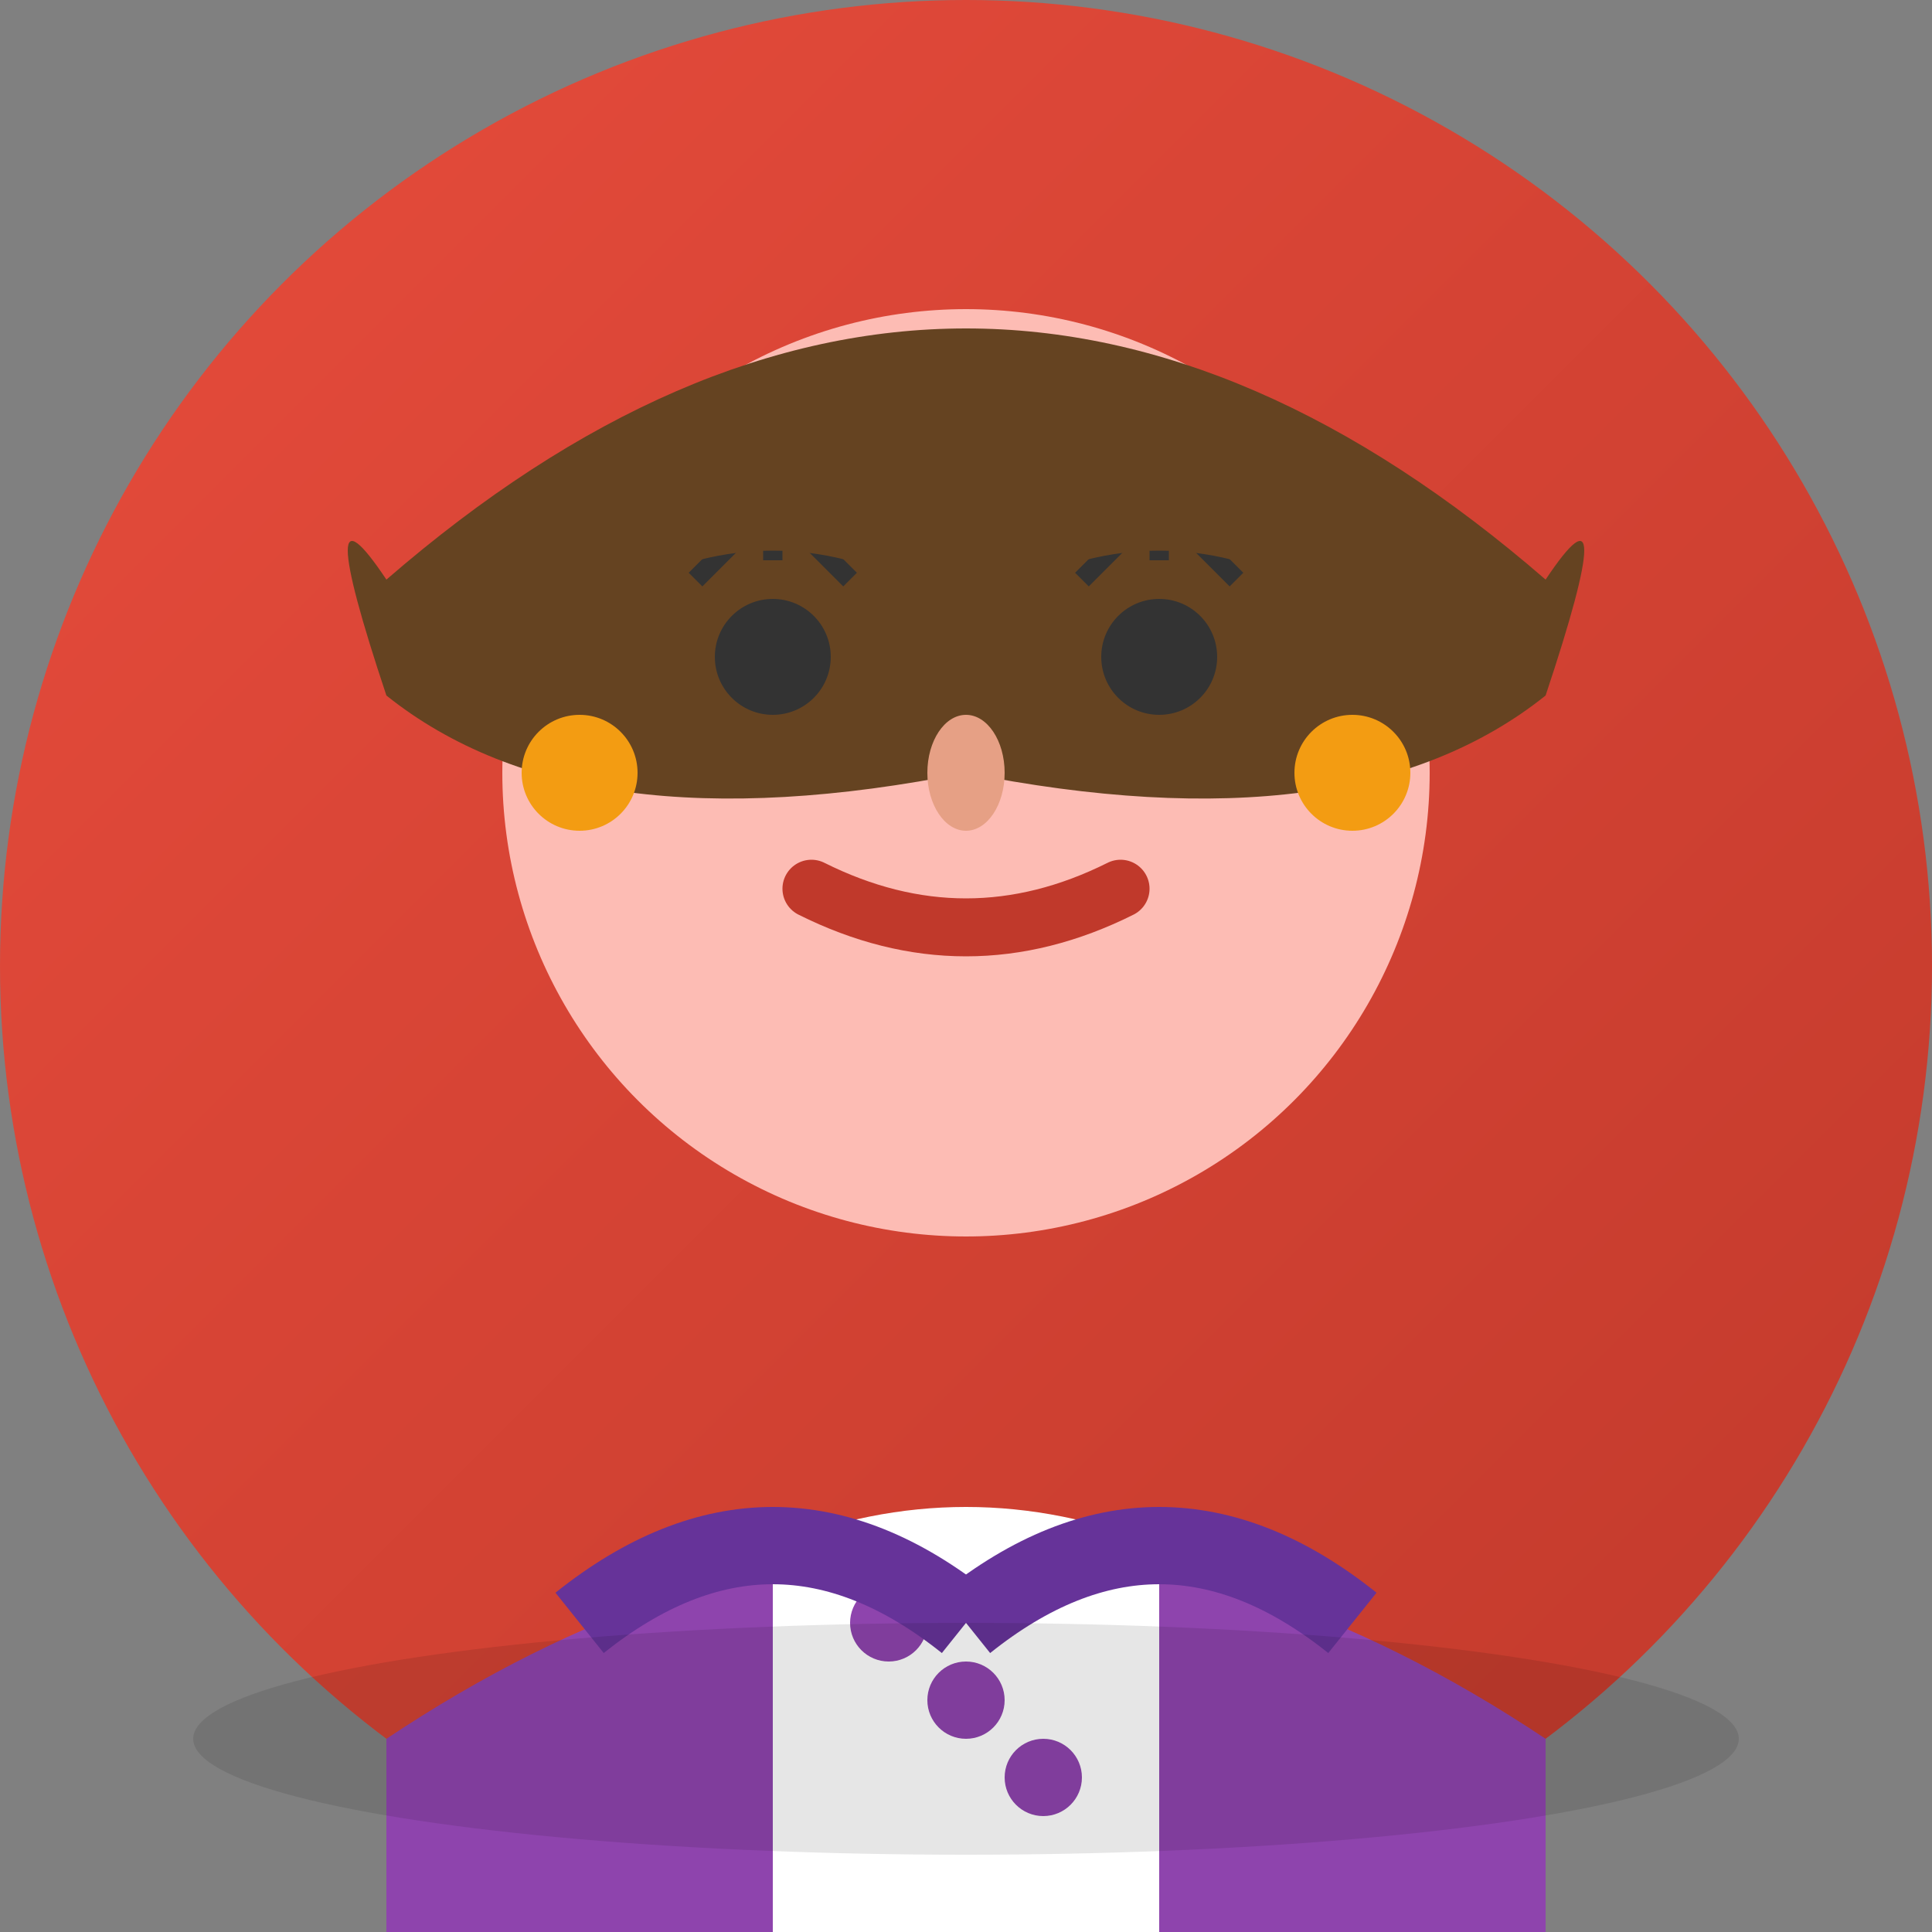
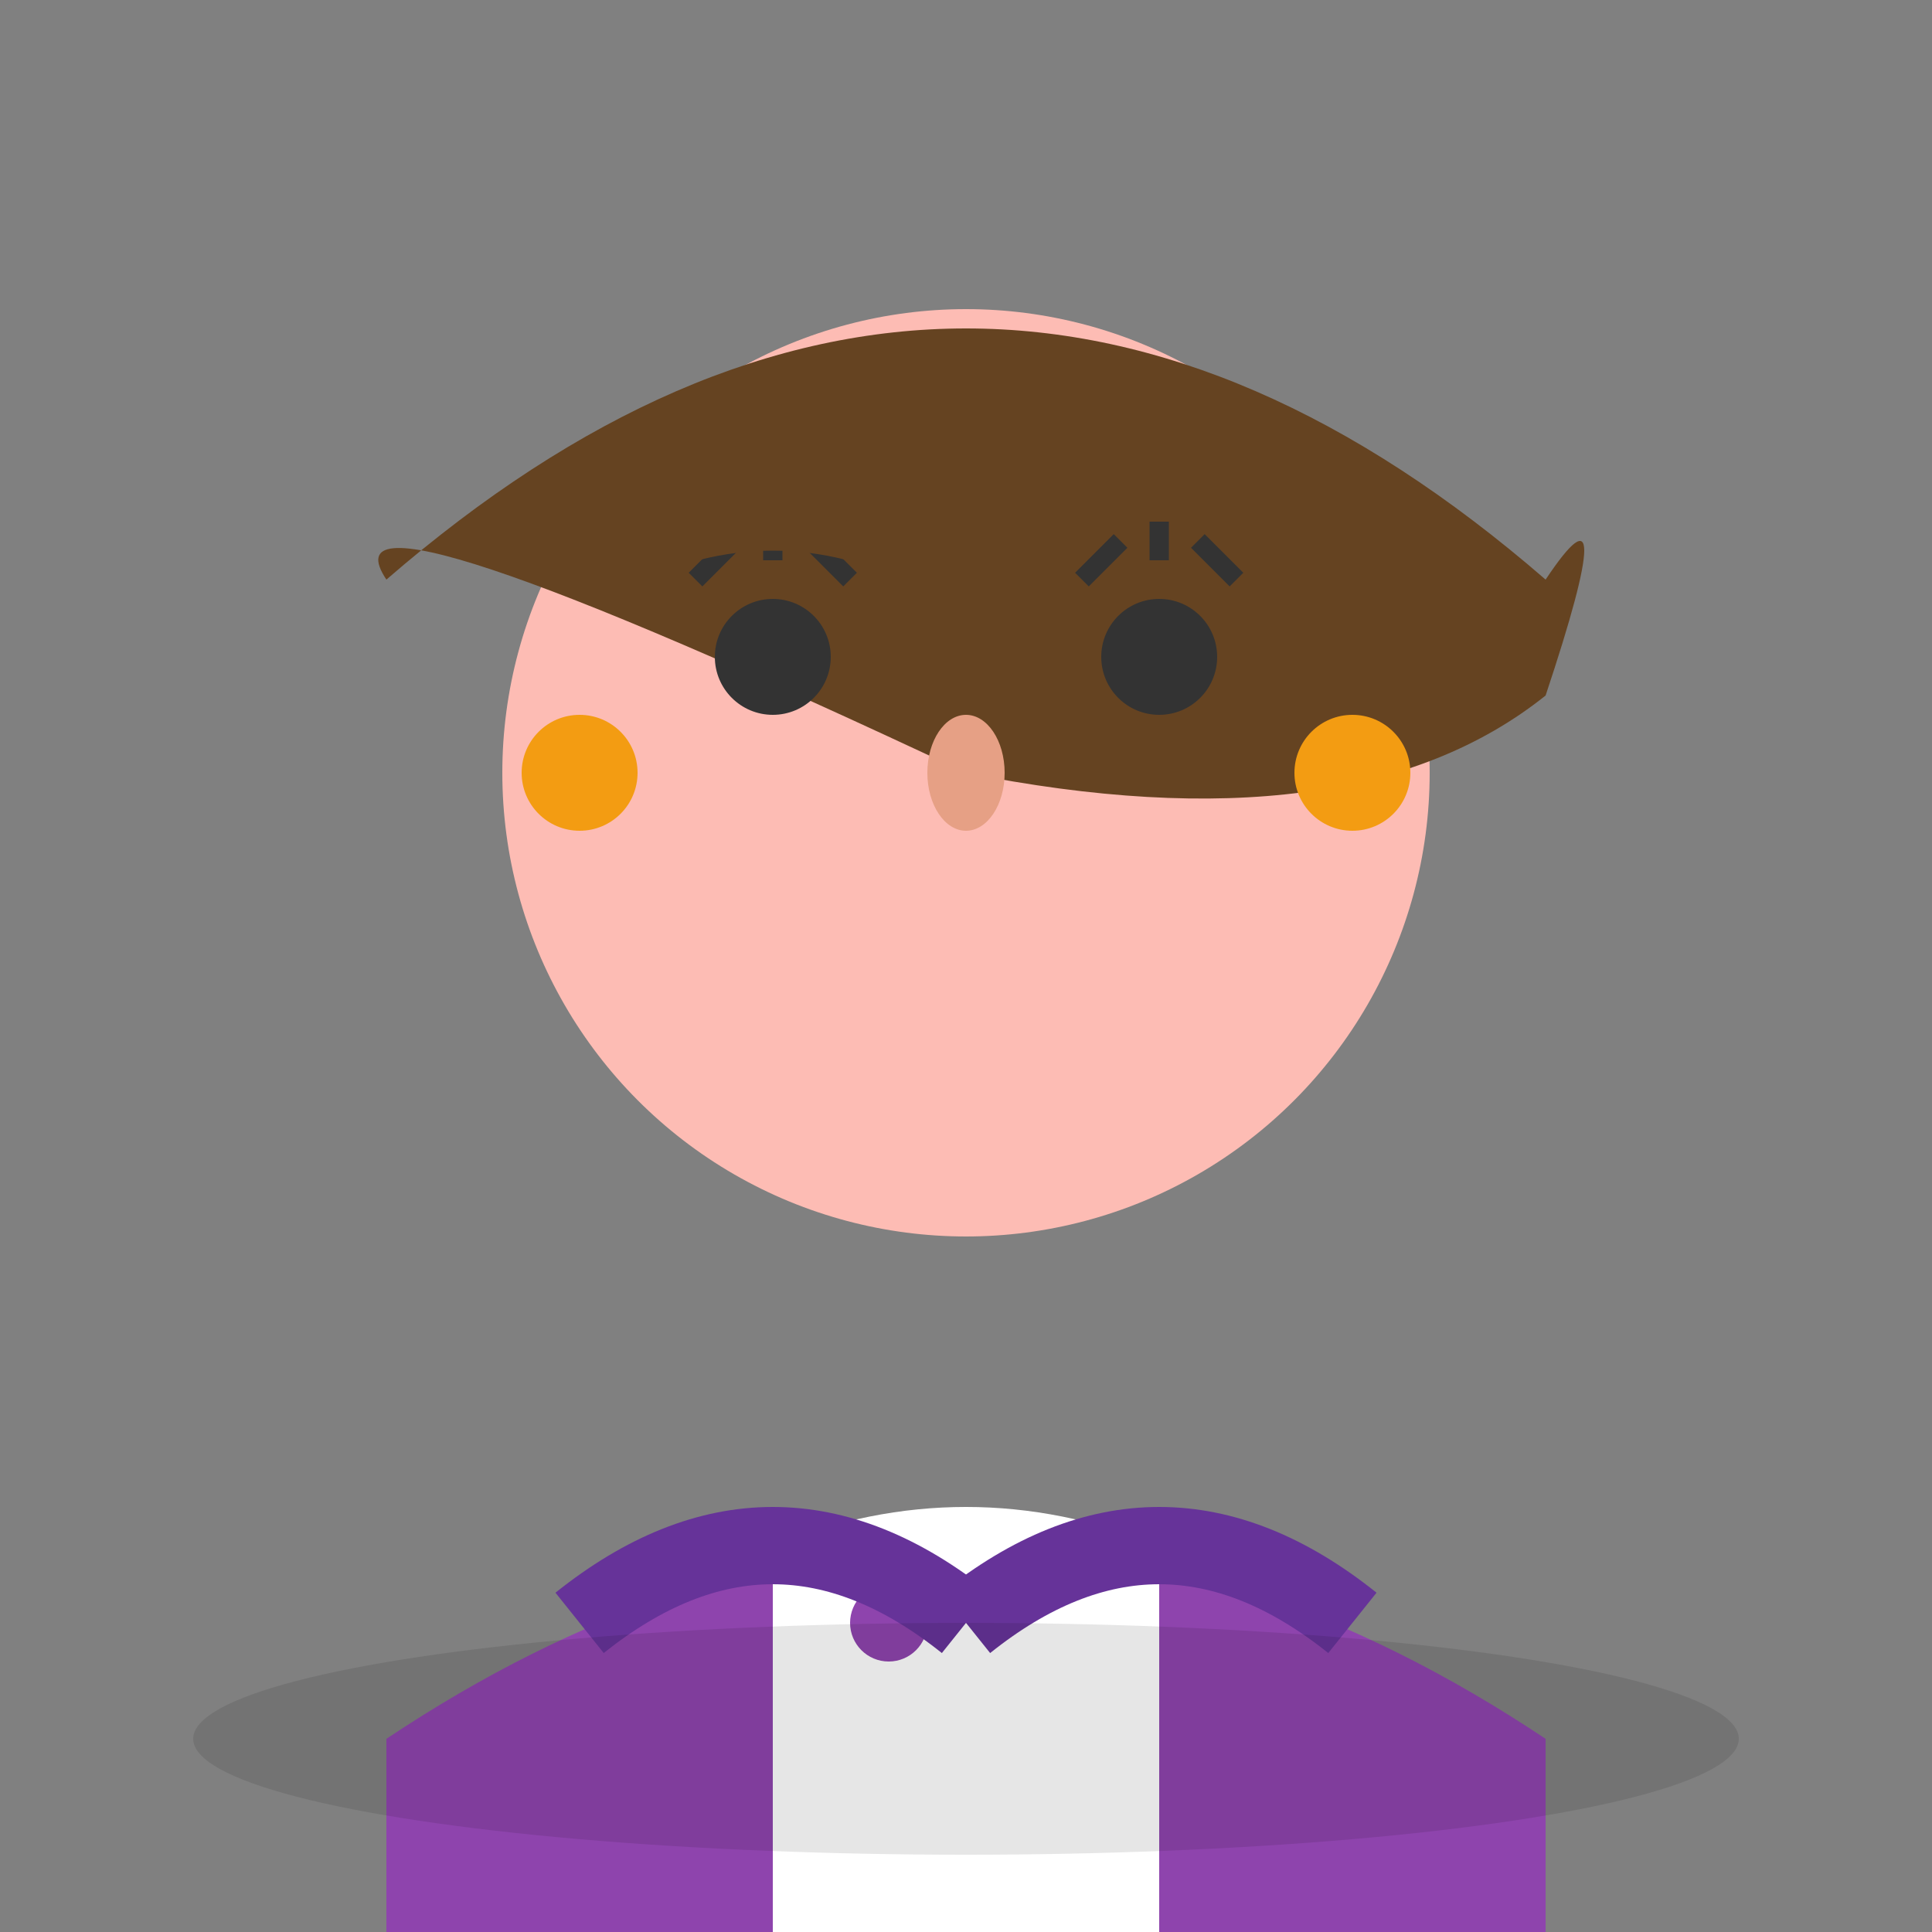
<svg xmlns="http://www.w3.org/2000/svg" width="50" height="50" viewBox="0 0 50 50">
  <rect x="0" y="0" width="50" height="50" fill="#808080" stroke="none" />
  <defs>
    <linearGradient id="avatarGradient2" x1="0%" y1="0%" x2="100%" y2="100%">
      <stop offset="0%" style="stop-color:#e74c3c;stop-opacity:1" />
      <stop offset="100%" style="stop-color:#c0392b;stop-opacity:1" />
    </linearGradient>
  </defs>
-   <circle cx="25" cy="25" r="25" fill="url(#avatarGradient2)" />
  <circle cx="25" cy="20" r="12" fill="#fdbcb4" />
-   <path d="M10 15 Q25 2 40 15 Q42 12 40 18 Q35 22 25 20 Q15 22 10 18 Q8 12 10 15" fill="#654321" />
+   <path d="M10 15 Q25 2 40 15 Q42 12 40 18 Q35 22 25 20 Q8 12 10 15" fill="#654321" />
  <circle cx="20" cy="17" r="1.5" fill="#333" />
  <circle cx="30" cy="17" r="1.5" fill="#333" />
  <path d="M18 15 L19 14" stroke="#333" stroke-width="0.5" />
  <path d="M20 14.5 L20 13.5" stroke="#333" stroke-width="0.5" />
  <path d="M22 15 L21 14" stroke="#333" stroke-width="0.5" />
  <path d="M28 15 L29 14" stroke="#333" stroke-width="0.5" />
  <path d="M30 14.5 L30 13.5" stroke="#333" stroke-width="0.5" />
  <path d="M32 15 L31 14" stroke="#333" stroke-width="0.5" />
  <ellipse cx="25" cy="20" rx="1" ry="1.5" fill="#e6a085" />
-   <path d="M21 23 Q25 25 29 23" stroke="#c0392b" stroke-width="1.5" fill="none" stroke-linecap="round" />
  <path d="M18 14 Q20 13.5 22 14" stroke="#654321" stroke-width="1" fill="none" stroke-linecap="round" />
-   <path d="M28 14 Q30 13.5 32 14" stroke="#654321" stroke-width="1" fill="none" stroke-linecap="round" />
  <path d="M10 45 Q25 35 40 45 L40 50 L10 50 Z" fill="#8e44ad" />
  <path d="M20 40 Q25 38 30 40 L30 50 L20 50 Z" fill="#fff" />
  <circle cx="23" cy="42" r="1" fill="#8e44ad" />
-   <circle cx="25" cy="44" r="1" fill="#8e44ad" />
-   <circle cx="27" cy="46" r="1" fill="#8e44ad" />
  <path d="M15 42 Q20 38 25 42" stroke="#663399" stroke-width="2" fill="none" />
  <path d="M35 42 Q30 38 25 42" stroke="#663399" stroke-width="2" fill="none" />
  <circle cx="15" cy="20" r="1.5" fill="#f39c12" />
  <circle cx="35" cy="20" r="1.5" fill="#f39c12" />
  <ellipse cx="25" cy="45" rx="20" ry="3" fill="#000" opacity="0.1" />
</svg>